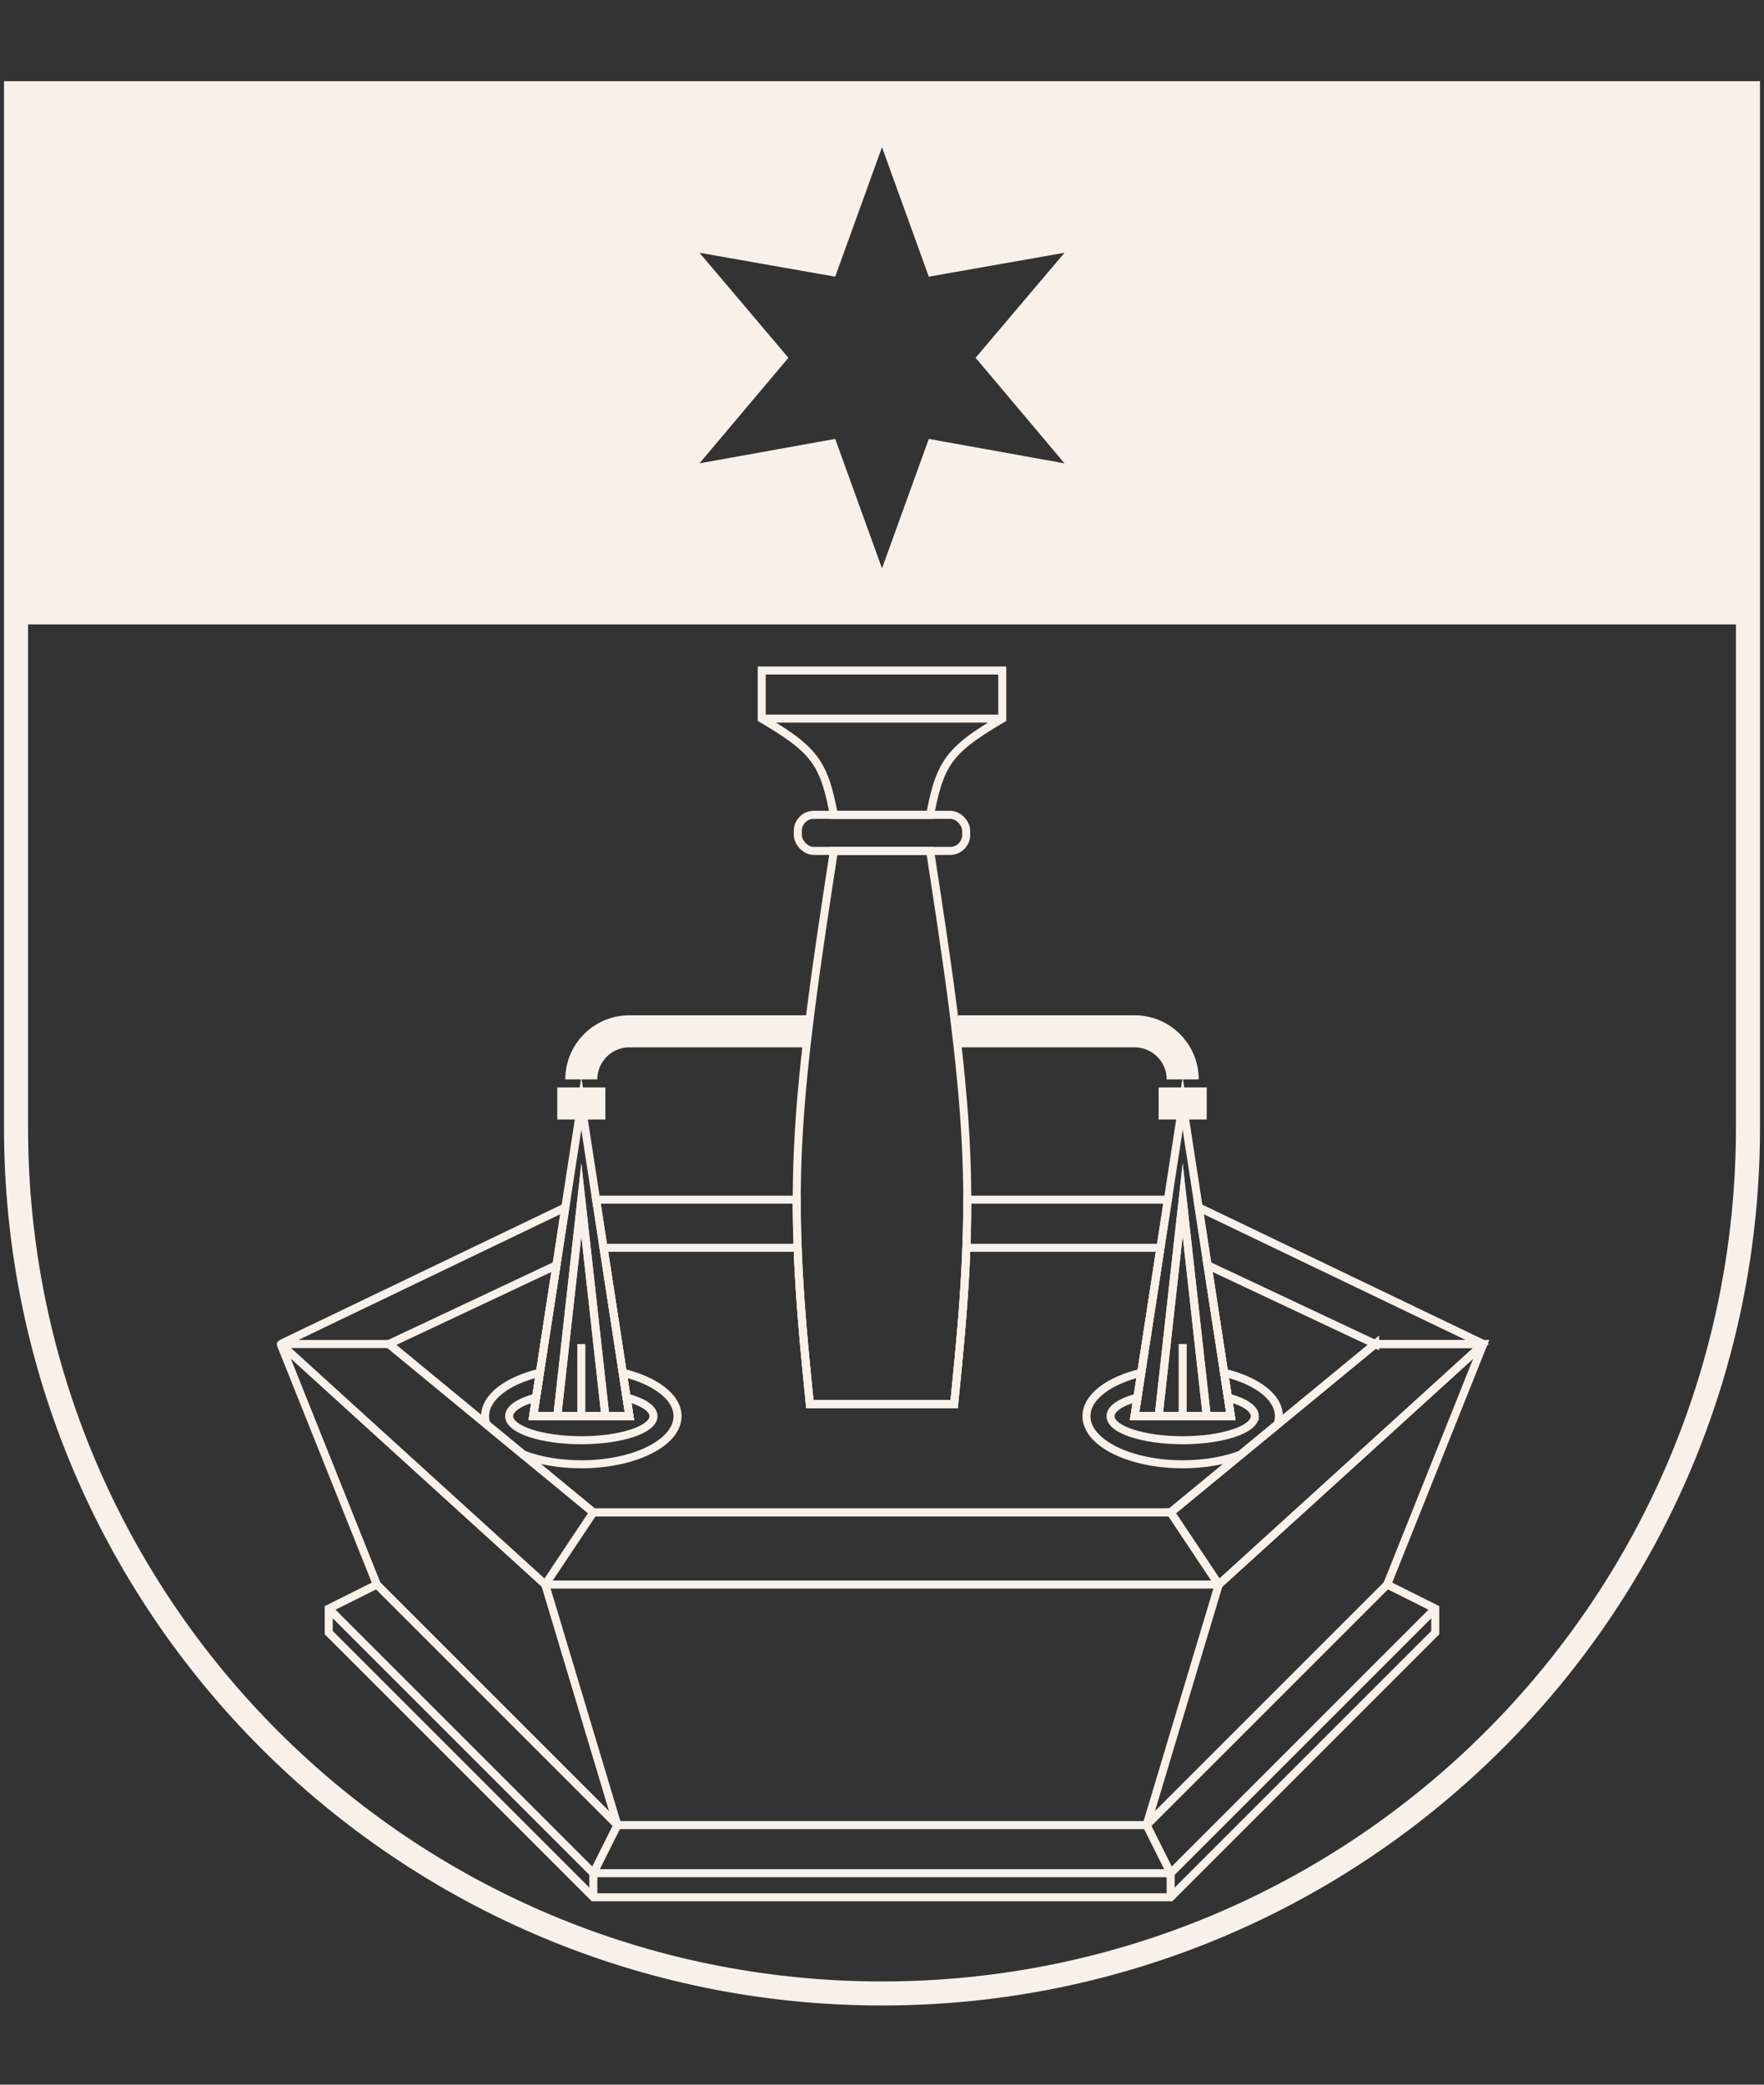
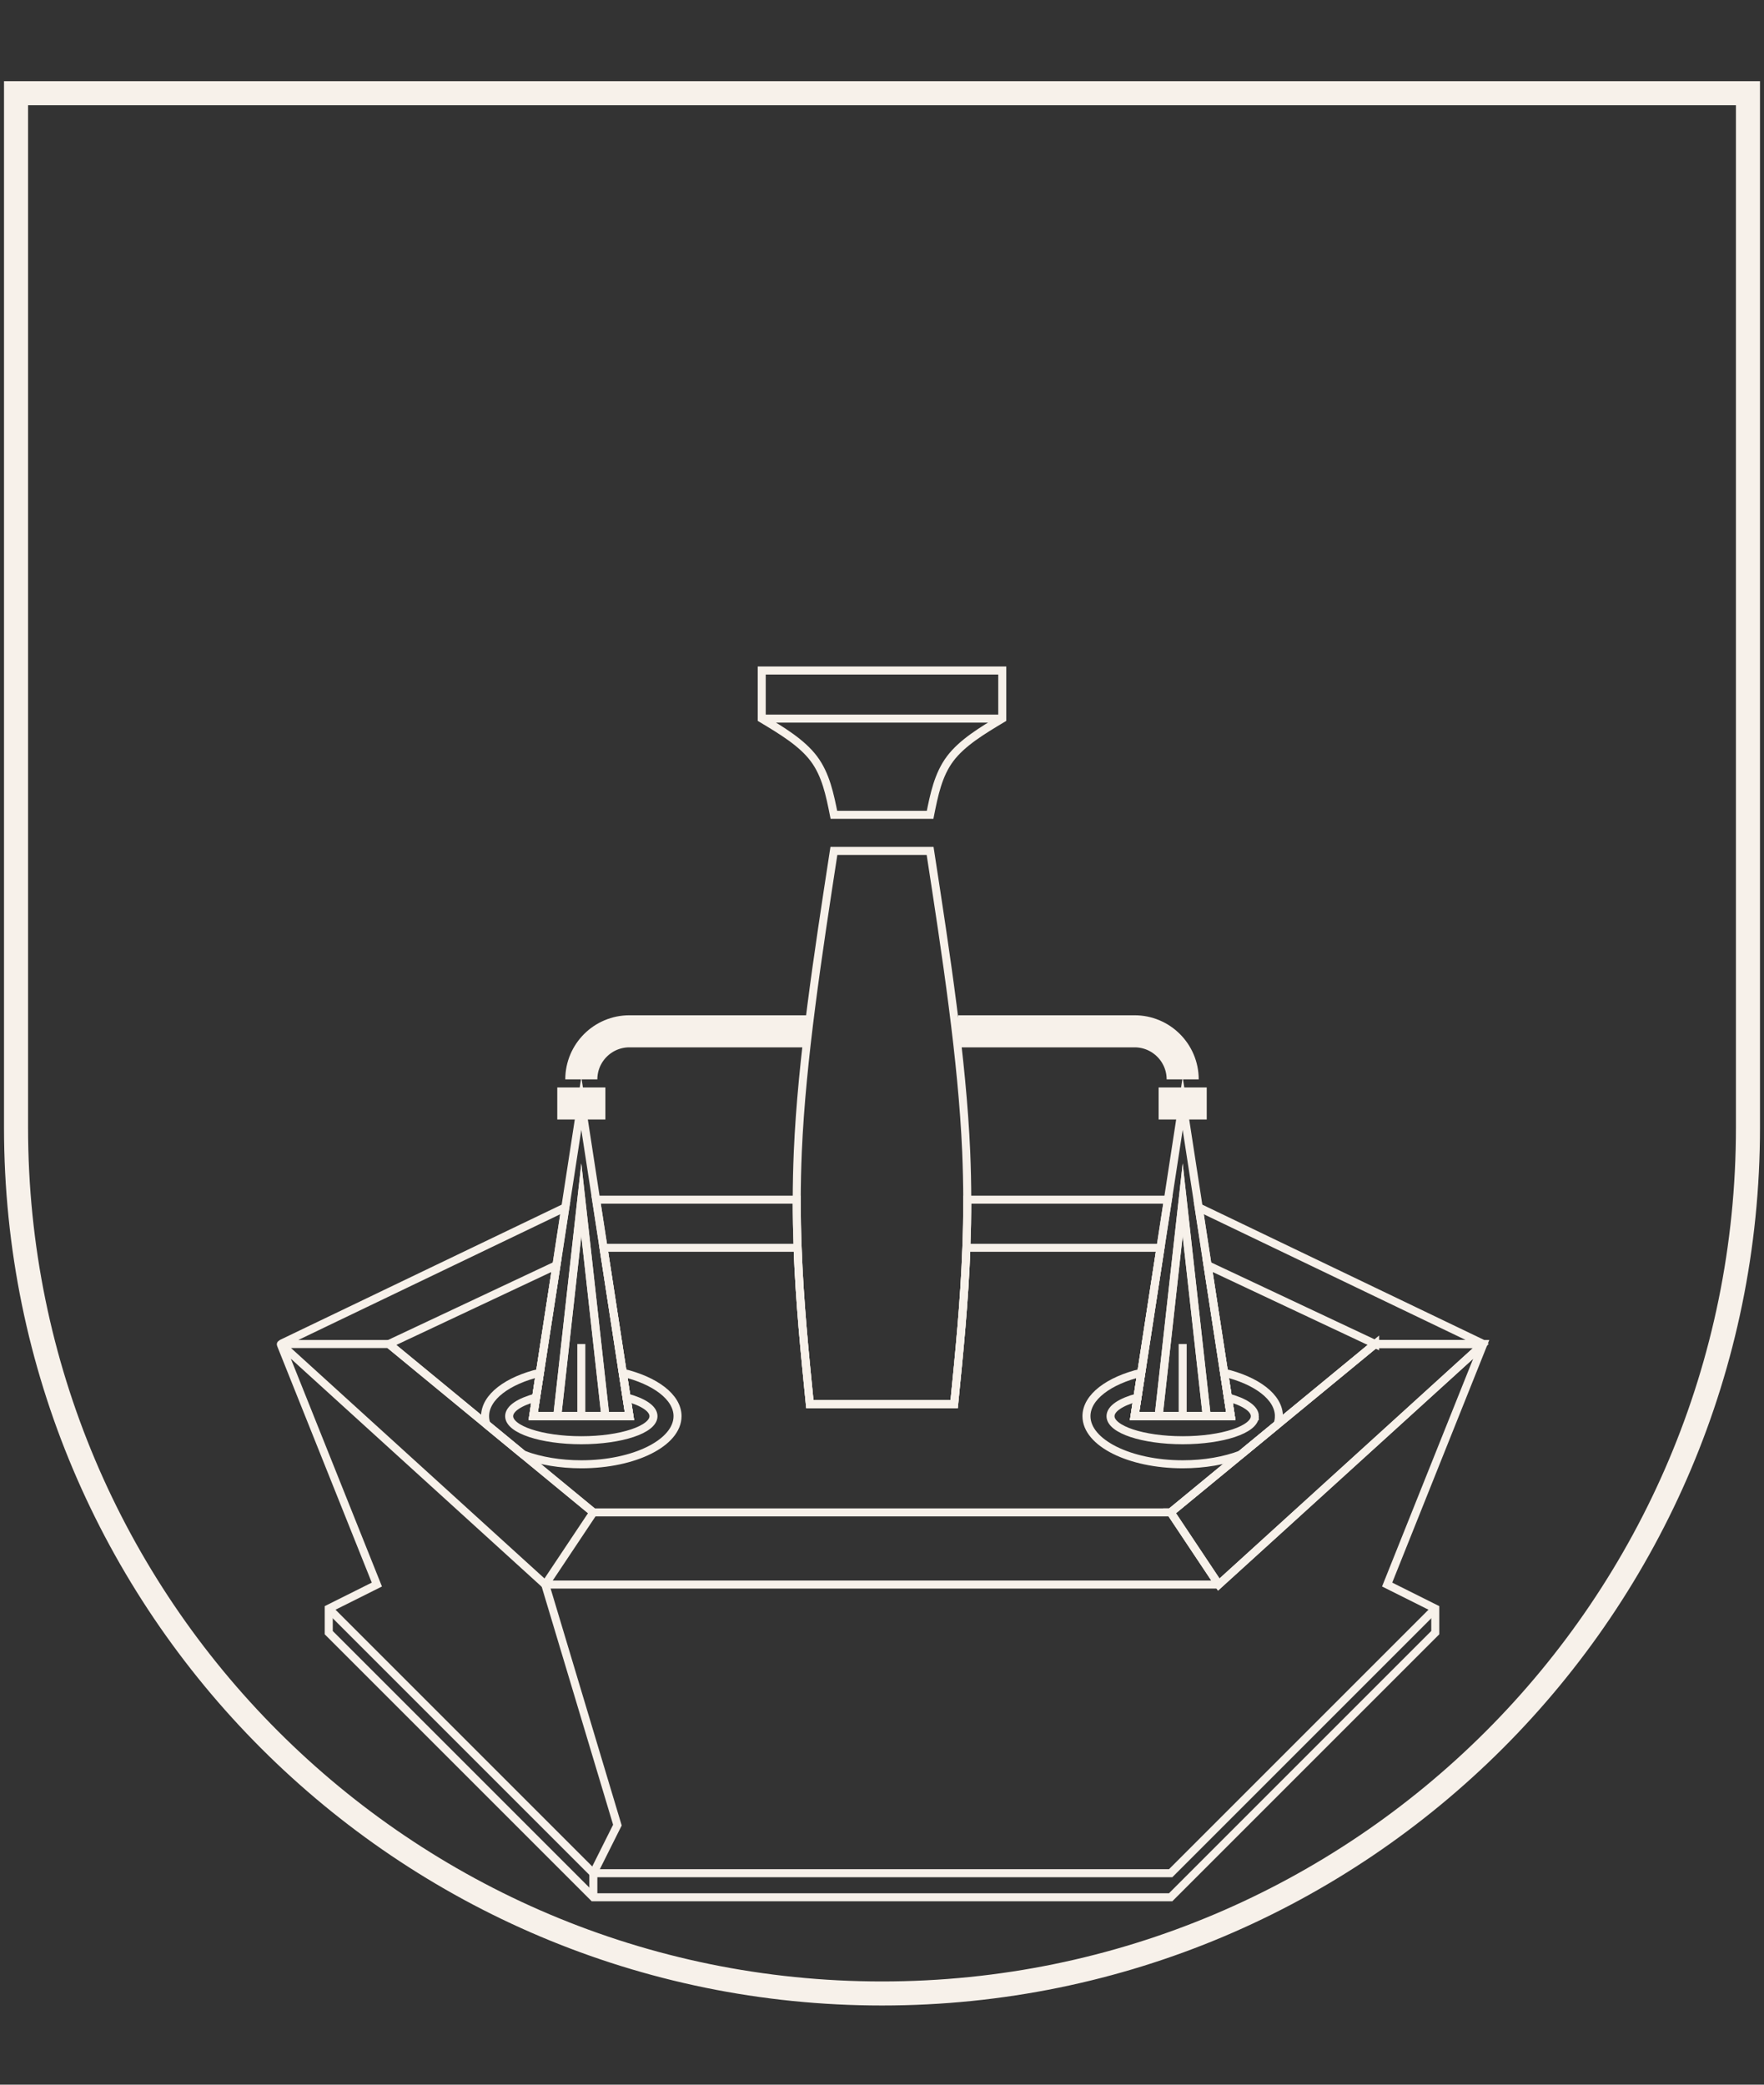
<svg xmlns="http://www.w3.org/2000/svg" id="Ebene_1" data-name="Ebene 1" viewBox="0 0 440 520">
  <rect x="0" y="0" width="440" height="520" fill="#333333" stroke="none" />
  <defs>
    <style>
      .cls-1 {
        fill: #f7f1ea;
      }

      .cls-1, .cls-2, .cls-3, .cls-4, .cls-5 {
        stroke: #f7f1ea;
        stroke-miterlimit: 10;
      }

      .cls-1, .cls-4 {
        fill-rule: evenodd;
      }

      .cls-2 {
        stroke-width: 8px;
      }

      .cls-2, .cls-3, .cls-4, .cls-5 {
        fill: none;
      }

      .cls-3 {
        stroke-width: 6px;
      }

      .cls-4, .cls-5 {
        stroke-width: 2px;
      }
    </style>
  </defs>
-   <path class="cls-1" d="M3.5,22.75v132.499h433V22.75H3.5ZM266.8,116.315l-34.8-6.267-12,33.2-12-33.2-34.8,6.267,22.8-27.067-22.8-26.933,34.8,6.133,12-33.2,12,33.2,34.8-6.133-22.8,26.933,22.8,27.067Z" />
  <path class="cls-4" d="M370,335.25l-71.01-34.09,2.21,14.42,4.13,26.83.95,6.16v.01l.72,4.67h-24l.72-4.67v-.01l.95-6.16,4.79-31.16,1.85-12h-50.04c0,4.08-.08,8.07-.22,12-.5,13.52-1.78,26.26-3.05,39h-36c-1.27-12.74-2.55-25.48-3.05-39-.14-3.93-.22-7.92-.22-12h-50.04l1.85,12,2.81,18.28,1.98,12.88.95,6.16v.01l.72,4.67h-24l.72-4.67v-.01l.95-6.16.8-5.22,3.33-21.61,2.21-14.42-70.67,33.93c-.08.04-.05.16.04.16h26.62l24.36,20.06,9.08,7.48,17.56,14.46-12,18-65.92-59.93c-.02-.02-.05,0-.04.02l23.96,59.91-12,6v6l66,66h144l66-66v-6l-12-6,24-60ZM292,377.25l17.56-14.46,9.08-7.48,24.36-20.06h25.58c.49,0,.73.59.4.93l-.03.03-64.95,59.04-12-18Z" />
  <path id="rohr-1" class="cls-2" d="M202,257.249h-45c-6.627,0-12,5.373-12,12" />
  <path id="rohr-2" class="cls-2" d="M239,257.249h44c6.627,0,12,5.373,12,12" />
  <line class="cls-5" x1="304" y1="395.25" x2="136" y2="395.25" />
  <line class="cls-5" x1="370" y1="335.25" x2="368.98" y2="336.18" />
-   <path id="brunnen-linie-2" class="cls-5" d="M346.001,395.25l-60,60h-132.001l-60-60" />
  <path class="cls-5" d="M343,335.25l-24.36,20.06-9.08,7.48-17.56,14.46h-144l-17.56-14.46-9.08-7.48-24.36-20.06,41.8-19.67-3.33,21.61-.8,5.22-.95,6.16v.01l-.72,4.67h24l-.72-4.67v-.01l-.95-6.16-1.98-12.88-2.81-18.28h48.41c.5,13.52,1.78,26.26,3.05,39h36c1.27-12.74,2.55-25.48,3.05-39h48.41l-4.79,31.16-.95,6.16v.01l-.72,4.67h24l-.72-4.67v-.01l-.95-6.16-4.13-26.83,41.8,19.67Z" />
  <path id="brunnen-linie-4" class="cls-5" d="M81.999,401.25l66,66h144.001l66-66" />
  <polyline class="cls-5" points="148 473.25 148 467.25 154 455.25 136 395.25" />
-   <polyline class="cls-5" points="292 473.25 292 467.25 286 455.25 304 395.25" />
  <line class="cls-5" x1="370" y1="335.25" x2="368.98" y2="336.18" />
  <path class="cls-4" d="M241.27,299.25c0,4.08-.08,8.07-.22,12-.5,13.52-1.78,26.26-3.05,39h-36c-1.27-12.74-2.55-25.48-3.05-39-.14-3.93-.22-7.92-.22-12,.01-3.92.1-7.91.27-12,1-23,5-49,9-75h24c4,26,8,52,9,75,.17,4.09.26,8.08.27,12Z" />
  <path class="cls-4" d="M250,167.25v12c-5,3-10,6-13,10s-4,9-5,14h-24c-1-5-2-10-5-14s-8-7-13-10v-12h60Z" />
-   <rect class="cls-5" x="199" y="203.25" width="42" height="9" rx="4" ry="4" />
  <path class="cls-5" d="M169,353.25c0,6.63-10.75,12-24,12-5.3,0-10.2-.86-14.17-2.31-.01,0-.01-.01-.01-.01-.13-.04-.26-.09-.38-.14l-9.08-7.48c-.05-.11-.09-.23-.11-.35-.17-.56-.25-1.13-.25-1.71,0-4.78,5.58-8.91,13.67-10.84l-.95,6.16v.01l-.72,4.67h24l-.72-4.67v-.01l-.95-6.16c8.08,1.94,13.67,6.06,13.67,10.84Z" />
  <path class="cls-4" d="M156.28,348.58c4.1,1.1,6.72,2.78,6.72,4.67,0,3.31-8.06,6-18,6s-18-2.69-18-6c0-1.89,2.62-3.57,6.72-4.67" />
  <line class="cls-5" x1="145" y1="352.25" x2="145" y2="335.25" />
  <polygon class="cls-5" points="157 353.25 151 353.25 150.36 347.52 149.69 341.48 148.59 331.57 146.42 312 145 299.25 143.43 313.399 141.05 334.8 140.31 341.48 139.64 347.52 139 353.25 133 353.25 133.72 348.58 133.72 348.57 134.67 342.409 135.47 337.19 138.8 315.58 141.01 301.159 145 275.25 148.69 299.25 150.54 311.25 153.35 329.53 155.33 342.409 156.28 348.57 156.28 348.58 157 353.25" />
  <polygon class="cls-5" points="151 353.25 139 353.25 139.64 347.52 140.31 341.48 141.05 334.8 143.43 313.399 145 299.25 146.42 312 148.59 331.57 149.69 341.48 150.36 347.52 151 353.25" />
  <path class="cls-5" d="M319,353.25c0,.7-.12,1.39-.36,2.06l-9.08,7.48c-4.03,1.55-9.08,2.46-14.56,2.46-13.25,0-24-5.37-24-12,0-4.78,5.59-8.9,13.67-10.84l-.95,6.16v.01l-.72,4.67h24l-.72-4.67v-.01l-.95-6.16c8.09,1.93,13.67,6.06,13.67,10.84Z" />
  <path class="cls-4" d="M313,353.25c0,3.31-8.06,6-18,6s-18-2.69-18-6c0-1.89,2.62-3.57,6.72-4.67l-.72,4.67h24l-.72-4.67c4.1,1.1,6.72,2.78,6.72,4.67Z" />
  <line class="cls-5" x1="295" y1="352.25" x2="295" y2="335.25" />
  <polygon class="cls-5" points="307 353.25 301 353.25 300.36 347.52 299.69 341.48 296.57 313.399 295 299.25 293.58 312 290.31 341.48 289.64 347.52 289 353.25 283 353.25 283.72 348.58 283.72 348.57 284.67 342.409 289.46 311.25 291.31 299.25 295 275.25 298.99 301.159 301.2 315.58 305.33 342.409 306.28 348.57 306.28 348.58 307 353.25" />
  <polygon class="cls-5" points="301 353.25 289 353.25 289.64 347.52 290.31 341.48 293.58 312 295 299.25 296.57 313.399 299.69 341.48 300.36 347.52 301 353.25" />
  <path id="rohrx-1" class="cls-2" d="M139,275.249h12" />
  <path id="rohrx-2" class="cls-2" d="M301,275.249h-12" />
  <path class="cls-4" d="M368.98,336.18l-.03.03-64.95,59.04-12-18,17.56-14.46,9.08-7.48,24.36-20.06h25.58c.49,0,.73.59.4.93Z" />
  <path id="brunnen-linie2-1" class="cls-5" d="M190,179.249h60" />
-   <line class="cls-5" x1="292" y1="377.25" x2="148" y2="377.25" />
  <path id="clip-boundary" class="cls-3" d="M3.999,281.249c0,119.294,96.707,216.001,216.001,216.001s216.001-96.707,216.001-216.001V23.248H3.999v258.001Z" />
</svg>